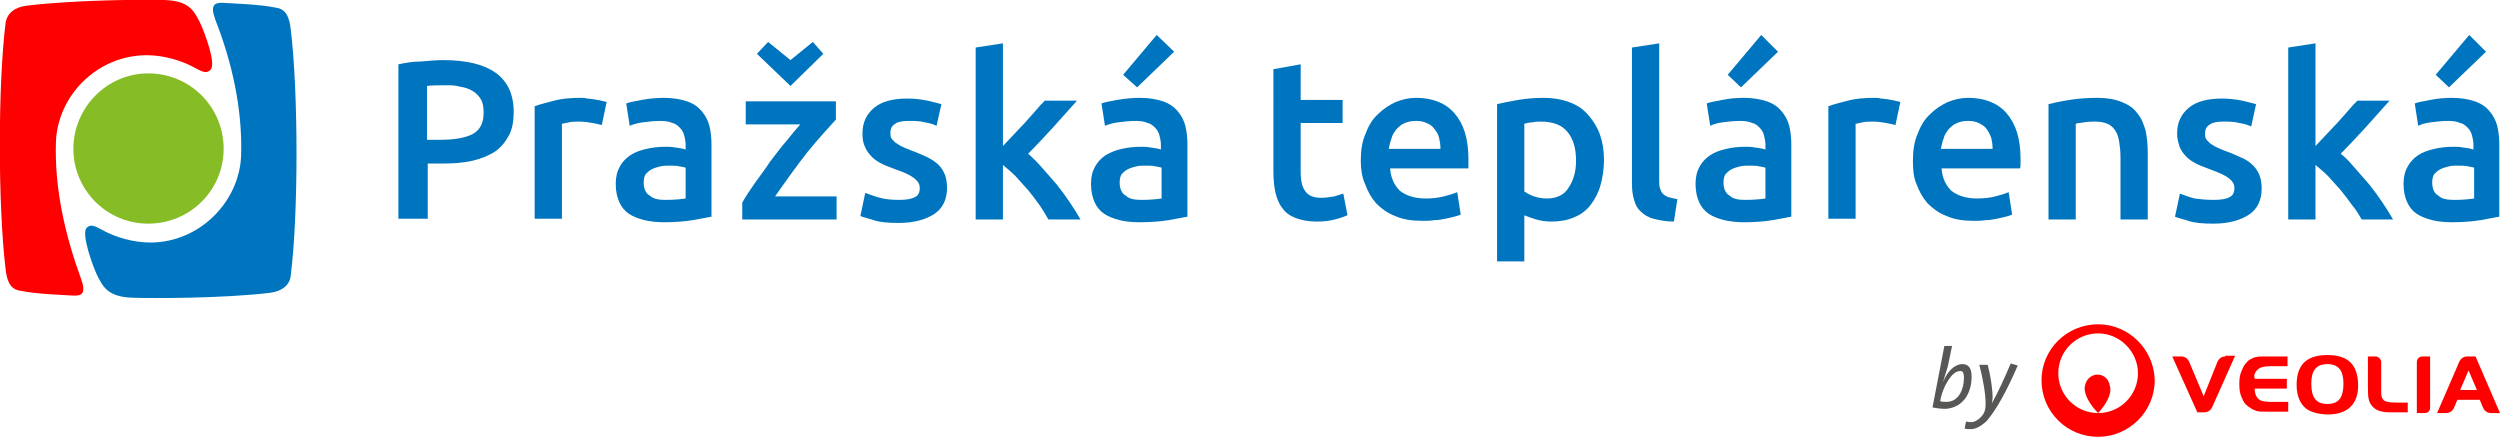
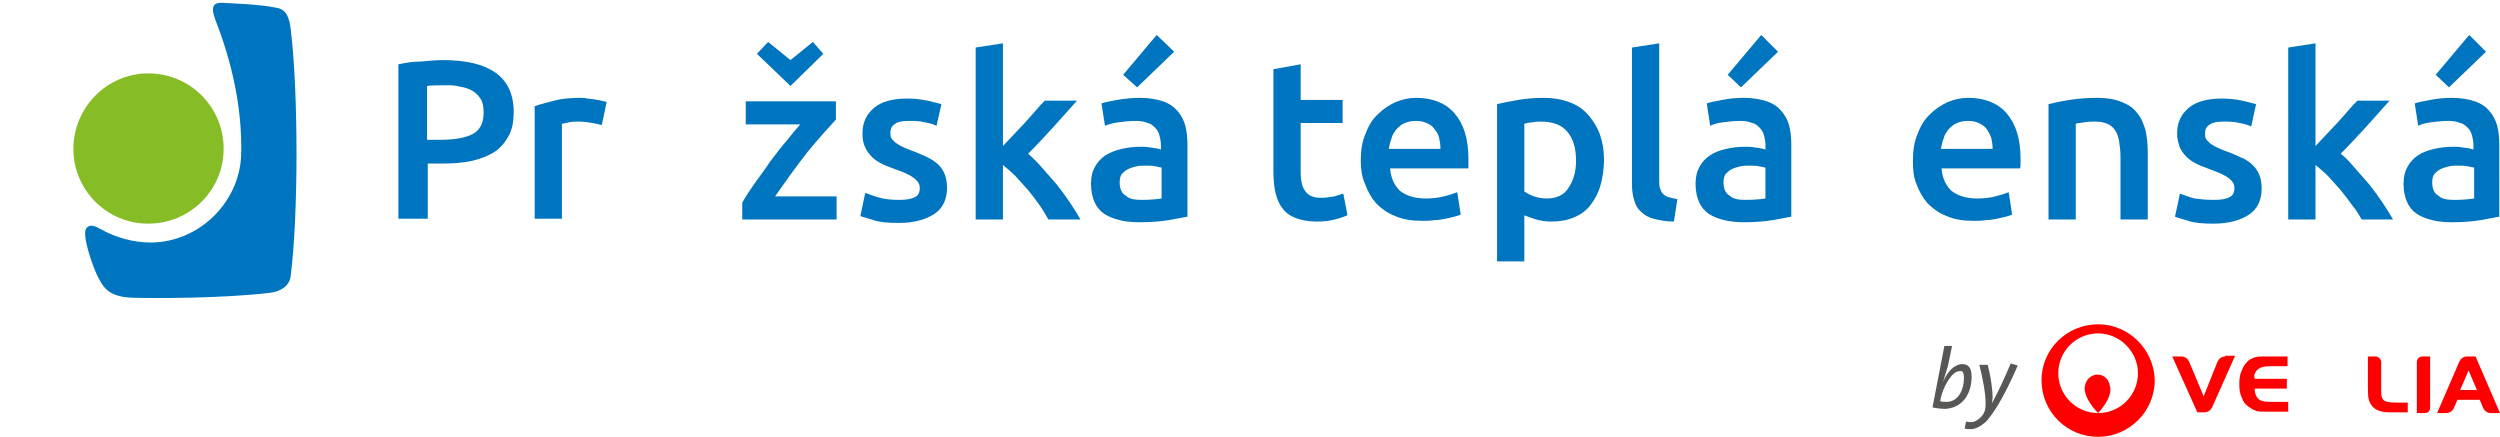
<svg xmlns="http://www.w3.org/2000/svg" xmlns:xlink="http://www.w3.org/1999/xlink" version="1.1" id="Layer_1" x="0px" y="0px" width="357.7px" height="62.5px" viewBox="0 0 357.7 62.5" enable-background="new 0 0 357.7 62.5" xml:space="preserve">
  <g>
    <defs>
      <rect id="SVGID_1_" y="0" width="357.7" height="62.5" />
    </defs>
    <clipPath id="SVGID_2_">
      <use xlink:href="#SVGID_1_" overflow="visible" />
    </clipPath>
    <path clip-path="url(#SVGID_2_)" fill="#86BC25" d="M32,21.3C32,27.2,27.2,32,21.2,32c-5.9,0-10.7-4.8-10.7-10.7   c0-5.9,4.8-10.8,10.7-10.8C27.2,10.5,32,15.3,32,21.3" />
-     <path clip-path="url(#SVGID_2_)" fill="#FF0000" d="M8,20.4c0.2-6.7,5.9-12.5,13-12.5c2.5,0,4.9,0.8,6.3,1.5   c1.4,0.7,2.1,1.3,2.8,0.6c0.9-0.8-0.8-5.3-1.5-6.8c-0.8-1.5-1.4-3.1-5.1-3.2C20.7-0.1,10.5,0,3.9,0.8C2.1,1,1,1.9,0.8,3.3   c-1.1,8.7-1.1,26.1,0,35.2c0.2,1.8,0.7,2.9,2.1,3.1c2.4,0.5,6.3,0.6,7.7,0.7c1,0,1.8-0.2,1-2.4C9.3,33.6,7.8,27,8,20.4" />
    <path clip-path="url(#SVGID_2_)" fill="#0075BF" d="M34.5,22.2c-0.2,6.6-5.9,12.5-13,12.5c-2.5,0-4.9-0.8-6.3-1.5   c-1.4-0.7-2.1-1.3-2.8-0.6c-0.8,0.8,0.8,5.3,1.5,6.8c0.8,1.5,1.4,3.1,5.1,3.2c2.8,0.1,12.9,0.1,19.6-0.7c1.7-0.2,2.9-1.1,3-2.5   c1.1-8.7,1.1-26.1,0-35.2c-0.2-1.8-0.7-2.9-2.1-3.1c-2.4-0.5-6.3-0.6-7.7-0.7c-1,0-1.8,0.2-1,2.4C33.2,8.9,34.7,15.6,34.5,22.2" />
    <path clip-path="url(#SVGID_2_)" fill="#0075BF" d="M63.4,8.6c3.3,0,5.8,0.6,7.5,1.8c1.7,1.2,2.6,3.1,2.6,5.6   c0,1.3-0.2,2.5-0.7,3.4c-0.5,0.9-1.1,1.7-2,2.3c-0.9,0.6-2,1-3.2,1.3c-1.3,0.3-2.7,0.4-4.4,0.4h-2v7.9H57V9.2c1-0.2,2-0.4,3.2-0.4   C61.4,8.7,62.4,8.6,63.4,8.6 M63.7,12.2c-1,0-1.9,0-2.6,0.1V20h2c2,0,3.5-0.3,4.5-0.8c1.1-0.6,1.6-1.6,1.6-3.1   c0-0.7-0.1-1.4-0.4-1.9c-0.3-0.5-0.7-0.9-1.2-1.2c-0.5-0.3-1.1-0.5-1.8-0.6C65.2,12.2,64.5,12.2,63.7,12.2" />
    <path clip-path="url(#SVGID_2_)" fill="#0075BF" d="M86.1,17.9c-0.3-0.1-0.8-0.2-1.3-0.3c-0.6-0.1-1.2-0.2-2-0.2   c-0.4,0-0.9,0-1.4,0.1c-0.5,0.1-0.8,0.2-1,0.2v13.6h-3.9V15.2c0.8-0.3,1.7-0.5,2.8-0.8c1.1-0.3,2.4-0.4,3.8-0.4   c0.3,0,0.6,0,0.9,0.1c0.3,0,0.7,0.1,1,0.1c0.3,0.1,0.7,0.1,1,0.2c0.3,0.1,0.6,0.1,0.8,0.2L86.1,17.9z" />
-     <path clip-path="url(#SVGID_2_)" fill="#0075BF" d="M95,14c1.3,0,2.4,0.2,3.3,0.5c0.9,0.3,1.6,0.8,2.1,1.4c0.5,0.6,0.9,1.3,1.1,2.1   c0.2,0.8,0.3,1.7,0.3,2.7V31c-0.6,0.1-1.5,0.3-2.7,0.5c-1.2,0.2-2.6,0.3-4.1,0.3c-1,0-1.9-0.1-2.8-0.3c-0.8-0.2-1.6-0.5-2.2-0.9   c-0.6-0.4-1.1-1-1.4-1.7c-0.3-0.7-0.5-1.5-0.5-2.6c0-1,0.2-1.8,0.6-2.5c0.4-0.7,0.9-1.2,1.5-1.6c0.6-0.4,1.4-0.7,2.3-0.9   c0.9-0.2,1.7-0.3,2.7-0.3c0.4,0,0.9,0,1.4,0.1c0.5,0.1,1,0.1,1.5,0.3v-0.7c0-0.5-0.1-0.9-0.2-1.3c-0.1-0.4-0.3-0.8-0.6-1.1   c-0.3-0.3-0.6-0.6-1.1-0.7c-0.4-0.2-1-0.3-1.7-0.3c-0.9,0-1.7,0.1-2.5,0.2c-0.8,0.1-1.4,0.3-1.9,0.5l-0.5-3.2   c0.5-0.2,1.2-0.3,2.2-0.5C92.9,14.1,93.9,14,95,14 M95.3,28.6c1.2,0,2.1-0.1,2.8-0.2v-4.4c-0.2-0.1-0.5-0.1-0.9-0.2   c-0.4-0.1-0.9-0.1-1.4-0.1c-0.4,0-0.9,0-1.3,0.1c-0.4,0.1-0.8,0.2-1.2,0.4c-0.4,0.2-0.6,0.4-0.9,0.7c-0.2,0.3-0.3,0.7-0.3,1.2   c0,0.9,0.3,1.6,0.9,1.9C93.5,28.5,94.3,28.6,95.3,28.6" />
    <path clip-path="url(#SVGID_2_)" fill="#0075BF" d="M119.5,17.2c-0.4,0.5-1,1.1-1.7,1.9c-0.7,0.8-1.5,1.7-2.3,2.7   c-0.8,1-1.6,2.1-2.4,3.2c-0.8,1.1-1.5,2.1-2.2,3.1h8.8v3.3h-13.5V29c0.5-0.9,1.1-1.8,1.8-2.8c0.7-1,1.5-2,2.2-3.1   c0.8-1,1.5-2,2.3-2.9c0.7-0.9,1.4-1.7,2-2.4h-7.8v-3.3h12.9V17.2z M113.1,12.3l-4.8-4.6l1.6-1.7l3.2,2.6l3.2-2.6l1.5,1.7   L113.1,12.3z" />
    <path clip-path="url(#SVGID_2_)" fill="#0075BF" d="M128.6,28.6c1,0,1.8-0.1,2.3-0.4c0.5-0.2,0.7-0.7,0.7-1.3c0-0.6-0.3-1-0.8-1.4   c-0.5-0.4-1.3-0.8-2.5-1.2c-0.7-0.3-1.4-0.5-2-0.8c-0.6-0.3-1.1-0.6-1.5-1c-0.4-0.4-0.8-0.9-1-1.4c-0.3-0.6-0.4-1.2-0.4-2   c0-1.6,0.6-2.8,1.7-3.7c1.1-0.9,2.7-1.3,4.7-1.3c1,0,1.9,0.1,2.9,0.3c0.9,0.2,1.6,0.4,2,0.5L134,18c-0.4-0.2-1-0.4-1.7-0.5   c-0.7-0.2-1.5-0.2-2.3-0.2c-0.8,0-1.5,0.1-1.9,0.4c-0.5,0.3-0.7,0.7-0.7,1.3c0,0.3,0,0.5,0.1,0.7c0.1,0.2,0.3,0.4,0.5,0.6   c0.2,0.2,0.6,0.4,0.9,0.6c0.4,0.2,0.9,0.4,1.4,0.6c0.9,0.3,1.7,0.7,2.4,1c0.6,0.3,1.2,0.7,1.6,1.1c0.4,0.4,0.7,0.9,0.9,1.4   c0.2,0.5,0.3,1.2,0.3,1.9c0,1.6-0.6,2.9-1.8,3.7c-1.2,0.8-2.9,1.3-5.1,1.3c-1.5,0-2.7-0.1-3.6-0.4c-0.9-0.3-1.5-0.4-1.9-0.6   l0.7-3.3c0.6,0.2,1.3,0.5,2.1,0.7C126.6,28.5,127.6,28.6,128.6,28.6" />
    <path clip-path="url(#SVGID_2_)" fill="#0075BF" d="M143.4,21c0.5-0.5,1-1.1,1.6-1.7c0.6-0.6,1.1-1.2,1.7-1.8   c0.5-0.6,1.1-1.2,1.5-1.7c0.5-0.6,0.9-1,1.3-1.4h4.6c-1.1,1.2-2.2,2.5-3.4,3.8c-1.2,1.3-2.4,2.6-3.6,3.8c0.6,0.5,1.3,1.2,2,2   c0.7,0.8,1.4,1.6,2.1,2.4c0.7,0.9,1.3,1.7,1.9,2.6c0.6,0.9,1.1,1.7,1.5,2.4H150c-0.4-0.7-0.8-1.4-1.3-2.1c-0.5-0.7-1.1-1.5-1.6-2.1   c-0.6-0.7-1.2-1.3-1.8-2c-0.6-0.6-1.2-1.1-1.8-1.6v7.8h-3.9V6.8l3.9-0.6V21z" />
    <path clip-path="url(#SVGID_2_)" fill="#0075BF" d="M163.1,14c1.3,0,2.4,0.2,3.3,0.5c0.9,0.3,1.6,0.8,2.1,1.4   c0.5,0.6,0.9,1.3,1.1,2.1c0.2,0.8,0.3,1.7,0.3,2.7V31c-0.6,0.1-1.5,0.3-2.7,0.5c-1.2,0.2-2.6,0.3-4.2,0.3c-1,0-2-0.1-2.8-0.3   c-0.8-0.2-1.6-0.5-2.2-0.9c-0.6-0.4-1.1-1-1.4-1.7c-0.3-0.7-0.5-1.5-0.5-2.6c0-1,0.2-1.8,0.6-2.5c0.4-0.7,0.9-1.2,1.5-1.6   c0.7-0.4,1.4-0.7,2.3-0.9c0.9-0.2,1.8-0.3,2.7-0.3c0.4,0,0.9,0,1.4,0.1c0.5,0.1,1,0.1,1.5,0.3v-0.7c0-0.5-0.1-0.9-0.2-1.3   c-0.1-0.4-0.3-0.8-0.6-1.1c-0.3-0.3-0.6-0.6-1.1-0.7c-0.4-0.2-1-0.3-1.7-0.3c-0.9,0-1.7,0.1-2.5,0.2c-0.8,0.1-1.4,0.3-1.9,0.5   l-0.5-3.2c0.5-0.2,1.2-0.3,2.2-0.5C161,14.1,162,14,163.1,14 M163.4,28.6c1.2,0,2.1-0.1,2.8-0.2v-4.4c-0.2-0.1-0.5-0.1-0.9-0.2   c-0.4-0.1-0.9-0.1-1.4-0.1c-0.4,0-0.9,0-1.3,0.1c-0.4,0.1-0.8,0.2-1.2,0.4c-0.4,0.2-0.6,0.4-0.9,0.7c-0.2,0.3-0.3,0.7-0.3,1.2   c0,0.9,0.3,1.6,0.9,1.9C161.6,28.5,162.4,28.6,163.4,28.6 M168,7.4l-5.3,5.1l-2-1.8l4.8-5.7L168,7.4z" />
    <path clip-path="url(#SVGID_2_)" fill="#0075BF" d="M182.2,9.9l3.9-0.7v5.1h6v3.3h-6v6.9c0,1.4,0.2,2.3,0.7,2.9   c0.4,0.6,1.2,0.9,2.2,0.9c0.7,0,1.3-0.1,1.9-0.2c0.6-0.2,1-0.3,1.3-0.4l0.6,3.1c-0.5,0.2-1,0.4-1.8,0.6c-0.7,0.2-1.6,0.3-2.6,0.3   c-1.2,0-2.2-0.2-3-0.5c-0.8-0.3-1.5-0.8-1.9-1.4c-0.5-0.6-0.8-1.4-1-2.2c-0.2-0.9-0.3-1.9-0.3-3V9.9z" />
    <path clip-path="url(#SVGID_2_)" fill="#0075BF" d="M194.7,23c0-1.5,0.2-2.8,0.7-3.9c0.4-1.1,1-2.1,1.8-2.8   c0.7-0.7,1.6-1.3,2.5-1.7c1-0.4,1.9-0.6,2.9-0.6c2.3,0,4.2,0.7,5.5,2.2c1.3,1.5,2,3.6,2,6.5c0,0.2,0,0.5,0,0.7c0,0.3,0,0.5,0,0.7   h-11.2c0.1,1.4,0.6,2.4,1.4,3.2c0.9,0.7,2.1,1.1,3.7,1.1c1,0,1.8-0.1,2.6-0.3c0.8-0.2,1.4-0.4,1.9-0.6l0.5,3.2   c-0.2,0.1-0.5,0.2-0.9,0.3c-0.4,0.1-0.8,0.2-1.3,0.3c-0.5,0.1-1,0.2-1.6,0.2c-0.6,0.1-1.1,0.1-1.7,0.1c-1.5,0-2.8-0.2-3.9-0.7   c-1.1-0.4-2-1.1-2.7-1.8c-0.7-0.8-1.2-1.7-1.6-2.8C194.9,25.4,194.7,24.3,194.7,23 M206.1,21.2c0-0.5-0.1-1.1-0.2-1.5   c-0.1-0.5-0.4-0.9-0.7-1.3c-0.3-0.4-0.6-0.6-1.1-0.8c-0.4-0.2-0.9-0.3-1.5-0.3c-0.6,0-1.1,0.1-1.6,0.3c-0.5,0.2-0.8,0.5-1.2,0.9   c-0.3,0.4-0.6,0.8-0.7,1.3c-0.2,0.5-0.3,1-0.4,1.5H206.1z" />
    <path clip-path="url(#SVGID_2_)" fill="#0075BF" d="M229.5,22.9c0,1.3-0.2,2.5-0.5,3.6c-0.3,1.1-0.8,2-1.4,2.8   c-0.6,0.8-1.4,1.4-2.4,1.8c-0.9,0.4-2,0.6-3.2,0.6c-0.8,0-1.5-0.1-2.2-0.3c-0.7-0.2-1.2-0.4-1.7-0.6v6.6h-3.9V14.9   c0.8-0.2,1.8-0.4,3-0.6c1.2-0.2,2.4-0.3,3.7-0.3c1.3,0,2.5,0.2,3.6,0.6c1.1,0.4,2,1,2.7,1.8c0.7,0.8,1.3,1.7,1.7,2.8   C229.3,20.3,229.5,21.5,229.5,22.9 M225.5,23c0-1.8-0.4-3.1-1.2-4.1c-0.8-1-2.1-1.5-3.8-1.5c-0.4,0-0.8,0-1.2,0.1   c-0.4,0-0.8,0.1-1.2,0.2v9.7c0.3,0.2,0.8,0.5,1.4,0.7c0.6,0.2,1.2,0.3,1.8,0.3c1.4,0,2.5-0.5,3.1-1.5   C225.1,25.9,225.5,24.6,225.5,23" />
    <path clip-path="url(#SVGID_2_)" fill="#0075BF" d="M239.5,31.7c-1.2,0-2.1-0.2-2.9-0.4c-0.8-0.2-1.4-0.6-1.8-1   c-0.5-0.4-0.8-1-1-1.7s-0.3-1.4-0.3-2.3V6.8l3.9-0.6v19.5c0,0.5,0,0.9,0.1,1.2c0.1,0.3,0.2,0.6,0.4,0.8c0.2,0.2,0.5,0.4,0.8,0.5   c0.3,0.1,0.8,0.2,1.3,0.3L239.5,31.7z" />
    <path clip-path="url(#SVGID_2_)" fill="#0075BF" d="M249.5,14c1.3,0,2.4,0.2,3.3,0.5c0.9,0.3,1.6,0.8,2.1,1.4   c0.5,0.6,0.9,1.3,1.1,2.1c0.2,0.8,0.3,1.7,0.3,2.7V31c-0.6,0.1-1.5,0.3-2.7,0.5c-1.2,0.2-2.6,0.3-4.1,0.3c-1,0-1.9-0.1-2.8-0.3   c-0.8-0.2-1.6-0.5-2.2-0.9c-0.6-0.4-1.1-1-1.4-1.7c-0.3-0.7-0.5-1.5-0.5-2.6c0-1,0.2-1.8,0.6-2.5c0.4-0.7,0.9-1.2,1.5-1.6   c0.6-0.4,1.4-0.7,2.3-0.9c0.9-0.2,1.7-0.3,2.7-0.3c0.4,0,0.9,0,1.4,0.1c0.5,0.1,1,0.1,1.5,0.3v-0.7c0-0.5-0.1-0.9-0.2-1.3   c-0.1-0.4-0.3-0.8-0.6-1.1c-0.3-0.3-0.6-0.6-1.1-0.7c-0.4-0.2-1-0.3-1.7-0.3c-0.9,0-1.7,0.1-2.5,0.2c-0.8,0.1-1.4,0.3-1.8,0.5   l-0.5-3.2c0.5-0.2,1.2-0.3,2.2-0.5C247.4,14.1,248.4,14,249.5,14 M249.8,28.6c1.2,0,2.1-0.1,2.8-0.2v-4.4c-0.2-0.1-0.5-0.1-0.9-0.2   c-0.4-0.1-0.9-0.1-1.4-0.1c-0.4,0-0.9,0-1.3,0.1c-0.4,0.1-0.8,0.2-1.2,0.4c-0.4,0.2-0.6,0.4-0.9,0.7c-0.2,0.3-0.3,0.7-0.3,1.2   c0,0.9,0.3,1.6,0.9,1.9C248,28.5,248.8,28.6,249.8,28.6 M254.4,7.4l-5.3,5.1l-1.9-1.8l4.8-5.7L254.4,7.4z" />
-     <path clip-path="url(#SVGID_2_)" fill="#0075BF" d="M271.2,17.9c-0.3-0.1-0.8-0.2-1.3-0.3c-0.6-0.1-1.2-0.2-2-0.2   c-0.4,0-0.9,0-1.4,0.1c-0.5,0.1-0.8,0.2-1,0.2v13.6h-3.9V15.2c0.8-0.3,1.7-0.5,2.8-0.8c1.1-0.3,2.4-0.4,3.8-0.4   c0.3,0,0.6,0,0.9,0.1c0.3,0,0.7,0.1,1,0.1c0.3,0.1,0.7,0.1,1,0.2c0.3,0.1,0.6,0.1,0.8,0.2L271.2,17.9z" />
    <path clip-path="url(#SVGID_2_)" fill="#0075BF" d="M273.7,23c0-1.5,0.2-2.8,0.7-3.9c0.4-1.1,1-2.1,1.8-2.8   c0.7-0.7,1.6-1.3,2.5-1.7c1-0.4,1.9-0.6,2.9-0.6c2.3,0,4.2,0.7,5.5,2.2c1.3,1.5,2,3.6,2,6.5c0,0.2,0,0.5,0,0.7c0,0.3,0,0.5-0.1,0.7   h-11.2c0.1,1.4,0.6,2.4,1.4,3.2c0.9,0.7,2.1,1.1,3.7,1.1c1,0,1.8-0.1,2.6-0.3c0.8-0.2,1.4-0.4,1.9-0.6l0.5,3.2   c-0.2,0.1-0.5,0.2-0.9,0.3c-0.4,0.1-0.8,0.2-1.3,0.3c-0.5,0.1-1,0.2-1.6,0.2c-0.6,0.1-1.1,0.1-1.7,0.1c-1.5,0-2.8-0.2-3.9-0.7   c-1.1-0.4-2-1.1-2.7-1.8c-0.7-0.8-1.2-1.7-1.6-2.8C273.8,25.4,273.7,24.3,273.7,23 M285.1,21.2c0-0.5-0.1-1.1-0.2-1.5   c-0.2-0.5-0.4-0.9-0.7-1.3c-0.3-0.4-0.7-0.6-1.1-0.8c-0.4-0.2-0.9-0.3-1.5-0.3c-0.6,0-1.1,0.1-1.6,0.3c-0.5,0.2-0.8,0.5-1.2,0.9   c-0.3,0.4-0.6,0.8-0.7,1.3c-0.2,0.5-0.3,1-0.4,1.5H285.1z" />
    <path clip-path="url(#SVGID_2_)" fill="#0075BF" d="M293.1,14.9c0.8-0.2,1.7-0.4,3-0.6c1.2-0.2,2.6-0.3,4-0.3   c1.4,0,2.5,0.2,3.5,0.6s1.7,0.9,2.2,1.6c0.6,0.7,0.9,1.5,1.2,2.5c0.2,1,0.3,2,0.3,3.2v9.5h-3.9v-8.9c0-0.9-0.1-1.7-0.2-2.3   c-0.1-0.6-0.3-1.2-0.6-1.6c-0.3-0.4-0.6-0.7-1.1-0.9c-0.5-0.2-1-0.3-1.7-0.3c-0.5,0-1,0-1.6,0.1c-0.5,0.1-0.9,0.1-1.2,0.2v13.7   h-3.9V14.9z" />
    <path clip-path="url(#SVGID_2_)" fill="#0075BF" d="M316.7,28.6c1,0,1.8-0.1,2.3-0.4c0.5-0.2,0.7-0.7,0.7-1.3c0-0.6-0.3-1-0.8-1.4   c-0.5-0.4-1.4-0.8-2.5-1.2c-0.7-0.3-1.4-0.5-2-0.8c-0.6-0.3-1.1-0.6-1.5-1c-0.4-0.4-0.8-0.9-1-1.4c-0.2-0.6-0.4-1.2-0.4-2   c0-1.6,0.6-2.8,1.7-3.7c1.1-0.9,2.7-1.3,4.7-1.3c1,0,1.9,0.1,2.9,0.3c0.9,0.2,1.6,0.4,2,0.5l-0.7,3.2c-0.4-0.2-1-0.4-1.7-0.5   c-0.7-0.2-1.4-0.2-2.3-0.2c-0.8,0-1.5,0.1-1.9,0.4c-0.5,0.3-0.7,0.7-0.7,1.3c0,0.3,0,0.5,0.1,0.7c0.1,0.2,0.3,0.4,0.5,0.6   c0.2,0.2,0.6,0.4,0.9,0.6c0.4,0.2,0.9,0.4,1.4,0.6c0.9,0.3,1.7,0.7,2.4,1c0.7,0.3,1.2,0.7,1.6,1.1c0.4,0.4,0.7,0.9,0.9,1.4   c0.2,0.5,0.3,1.2,0.3,1.9c0,1.6-0.6,2.9-1.8,3.7c-1.2,0.8-2.9,1.3-5.1,1.3c-1.5,0-2.7-0.1-3.6-0.4c-0.9-0.3-1.5-0.4-1.9-0.6   l0.7-3.3c0.6,0.2,1.3,0.5,2.1,0.7C314.7,28.5,315.7,28.6,316.7,28.6" />
    <path clip-path="url(#SVGID_2_)" fill="#0075BF" d="M331.2,21c0.5-0.5,1-1.1,1.6-1.7c0.6-0.6,1.1-1.2,1.7-1.8   c0.5-0.6,1.1-1.2,1.5-1.7c0.5-0.6,0.9-1,1.3-1.4h4.6c-1.1,1.2-2.2,2.5-3.4,3.8c-1.2,1.3-2.4,2.6-3.6,3.8c0.7,0.5,1.3,1.2,2,2   c0.7,0.8,1.4,1.6,2.1,2.4c0.7,0.9,1.3,1.7,1.9,2.6c0.6,0.9,1.1,1.7,1.5,2.4h-4.5c-0.4-0.7-0.8-1.4-1.4-2.1   c-0.5-0.7-1.1-1.5-1.6-2.1c-0.6-0.7-1.2-1.3-1.8-2c-0.6-0.6-1.2-1.1-1.8-1.6v7.8h-3.9V6.8l3.9-0.6V21z" />
    <path clip-path="url(#SVGID_2_)" fill="#0075BF" d="M350.8,14c1.3,0,2.4,0.2,3.3,0.5c0.9,0.3,1.6,0.8,2.1,1.4   c0.5,0.6,0.9,1.3,1.1,2.1c0.2,0.8,0.3,1.7,0.3,2.7V31c-0.6,0.1-1.5,0.3-2.7,0.5c-1.2,0.2-2.6,0.3-4.1,0.3c-1,0-2-0.1-2.8-0.3   c-0.8-0.2-1.6-0.5-2.2-0.9c-0.6-0.4-1.1-1-1.4-1.7c-0.3-0.7-0.5-1.5-0.5-2.6c0-1,0.2-1.8,0.6-2.5c0.4-0.7,0.9-1.2,1.5-1.6   c0.6-0.4,1.4-0.7,2.3-0.9c0.9-0.2,1.7-0.3,2.7-0.3c0.4,0,0.9,0,1.4,0.1c0.5,0.1,1,0.1,1.5,0.3v-0.7c0-0.5-0.1-0.9-0.2-1.3   c-0.1-0.4-0.3-0.8-0.6-1.1c-0.3-0.3-0.6-0.6-1.1-0.7c-0.4-0.2-1-0.3-1.7-0.3c-0.9,0-1.7,0.1-2.5,0.2c-0.8,0.1-1.4,0.3-1.8,0.5   l-0.5-3.2c0.5-0.2,1.2-0.3,2.2-0.5C348.7,14.1,349.8,14,350.8,14 M351.2,28.6c1.2,0,2.1-0.1,2.8-0.2v-4.4c-0.2-0.1-0.5-0.1-0.9-0.2   c-0.4-0.1-0.9-0.1-1.4-0.1c-0.4,0-0.9,0-1.3,0.1c-0.4,0.1-0.8,0.2-1.2,0.4c-0.4,0.2-0.6,0.4-0.9,0.7c-0.2,0.3-0.3,0.7-0.3,1.2   c0,0.9,0.3,1.6,0.9,1.9C349.4,28.5,350.2,28.6,351.2,28.6 M355.7,7.4l-5.3,5.1l-1.9-1.8l4.8-5.7L355.7,7.4z" />
    <path clip-path="url(#SVGID_2_)" fill="#FF0000" d="M300.2,46.4c-4.5,0-8.1,3.6-8.1,8c0,4.5,3.6,8.1,8.1,8.1c4.4,0,8.1-3.6,8.1-8.1   C308.2,50,304.6,46.4,300.2,46.4 M300.2,59.1c1-1.1,2-2.6,1.7-3.8c-0.2-1.3-1.1-1.7-1.8-1.7c-0.6,0-1.6,0.4-1.8,1.7   C298.1,56.4,299.1,58,300.2,59.1c-3.2,0-5.7-2.6-5.7-5.7c0-3.2,2.6-5.7,5.7-5.7s5.7,2.6,5.7,5.7C305.9,56.5,303.4,59.1,300.2,59.1" />
-     <path clip-path="url(#SVGID_2_)" fill="#FF0000" d="M333.1,59.3c-1.2,0-2.4-0.3-3.1-0.8c-0.9-0.7-1.4-1.9-1.4-3.4   c0-2.9,1.4-4.3,4.4-4.3c3,0,4.4,1.4,4.4,4.4C337.4,57.8,335.9,59.3,333.1,59.3 M333,52.1c-1.6,0-2.3,0.9-2.3,2.8   c0,2,0.7,2.9,2.3,2.9c1.6,0,2.3-0.9,2.3-2.9C335.3,53,334.6,52.1,333,52.1" />
    <path clip-path="url(#SVGID_2_)" fill="#FF0000" d="M343,57.6c-1.2,0-1.6-0.1-1.9-0.3c-0.3-0.3-0.4-0.5-0.4-1.3v-4.2   c0-0.4-0.4-0.8-0.8-0.8h-1.1v4.5c0,1.4,0.1,2,0.6,2.6c0.5,0.6,1.3,0.9,2.6,0.9h2.5v-1.4H343" />
    <path clip-path="url(#SVGID_2_)" fill="#FF0000" d="M354.2,51H353c-0.5,0-0.9,0.3-1.1,0.7l-3.2,7.4h1.3c0.5,0,0.9-0.3,1.1-0.7   l0.5-1.2h3.2l0.5,1.2c0.2,0.4,0.6,0.7,1.1,0.7h1.3L354.2,51 M352,55.8l1.2-2.8l1.2,2.8H352z" />
    <path clip-path="url(#SVGID_2_)" fill="#FF0000" d="M346.6,51c-0.4,0-0.8,0.3-0.8,0.8v7.3h1.1c0.5,0,0.8-0.3,0.8-0.8V51H346.6" />
    <path clip-path="url(#SVGID_2_)" fill="#FF0000" d="M318.4,51c-0.5,0-0.9,0.3-1.1,0.7l-2,5l-2.1-5c-0.2-0.4-0.6-0.7-1.1-0.7h-1.3   l3.6,8h1c0.5,0,0.9-0.3,1.1-0.7l3.3-7.4H318.4" />
    <path clip-path="url(#SVGID_2_)" fill="#FF0000" d="M322.7,53.3c0.3-0.6,0.9-0.9,2.1-0.9h2.5V51H324c-0.5,0-0.9,0-1.2,0.1h0   c-0.2,0-0.4,0.1-0.6,0.2c-0.5,0.2-0.7,0.5-0.7,0.5c-0.3,0.3-0.5,0.6-0.7,1.1c-0.3,0.6-0.4,1.2-0.4,2v0.1c0,0.8,0.1,1.4,0.4,2   c0.2,0.5,0.4,0.8,0.8,1.1c0,0,0.2,0.2,0.3,0.2c0.2,0.2,0.5,0.3,0.7,0.4c0.1,0,0.2,0.1,0.2,0.1c0.1,0,0.1,0,0.1,0   c0.3,0.1,0.7,0.1,1.3,0.1h3.2v-1.4h-2.5c-1.2,0-1.8-0.2-2.1-0.9c-0.1-0.2-0.2-0.6-0.2-0.9v-0.1h4.6v-1.4h-4.6v-0.1   C322.5,53.9,322.5,53.6,322.7,53.3" />
    <path clip-path="url(#SVGID_2_)" fill="#575756" d="M288.7,52.3l-1-0.3c-1,2.3-1.8,4.1-2.7,5.7h0c0-0.2,0.1-0.5,0.1-0.8   c0-1.3-0.3-3.2-0.7-4.7h-1.2c0.5,2,0.9,4,0.9,5.6c0,0.9-0.2,1.4-0.7,1.9c-0.4,0.4-0.9,0.7-1.3,0.7c-0.3,0-0.5,0-0.8-0.1l-0.2,1   c0.2,0.1,0.5,0.1,0.9,0.1c0.7,0,1.4-0.4,2.2-1.1C285.6,58.7,287.1,56,288.7,52.3 M281,54.1c0,1.5-0.7,3.4-2.5,3.4   c-0.3,0-0.6,0-0.9-0.1l0.1-0.5c0.3-1.4,1.5-3.8,2.7-3.8C280.8,53,281,53.3,281,54.1 M282.1,53.9c0-1.3-0.5-1.8-1.3-1.8   c-1.2,0-2.2,1.1-2.8,2.6l0,0c0.4-1.4,0.6-1.9,0.7-2.3l0.6-2.9h-1.1l-1.7,8.8c0.5,0.1,1.2,0.2,1.9,0.2   C281,58.3,282.1,56.1,282.1,53.9" />
  </g>
</svg>